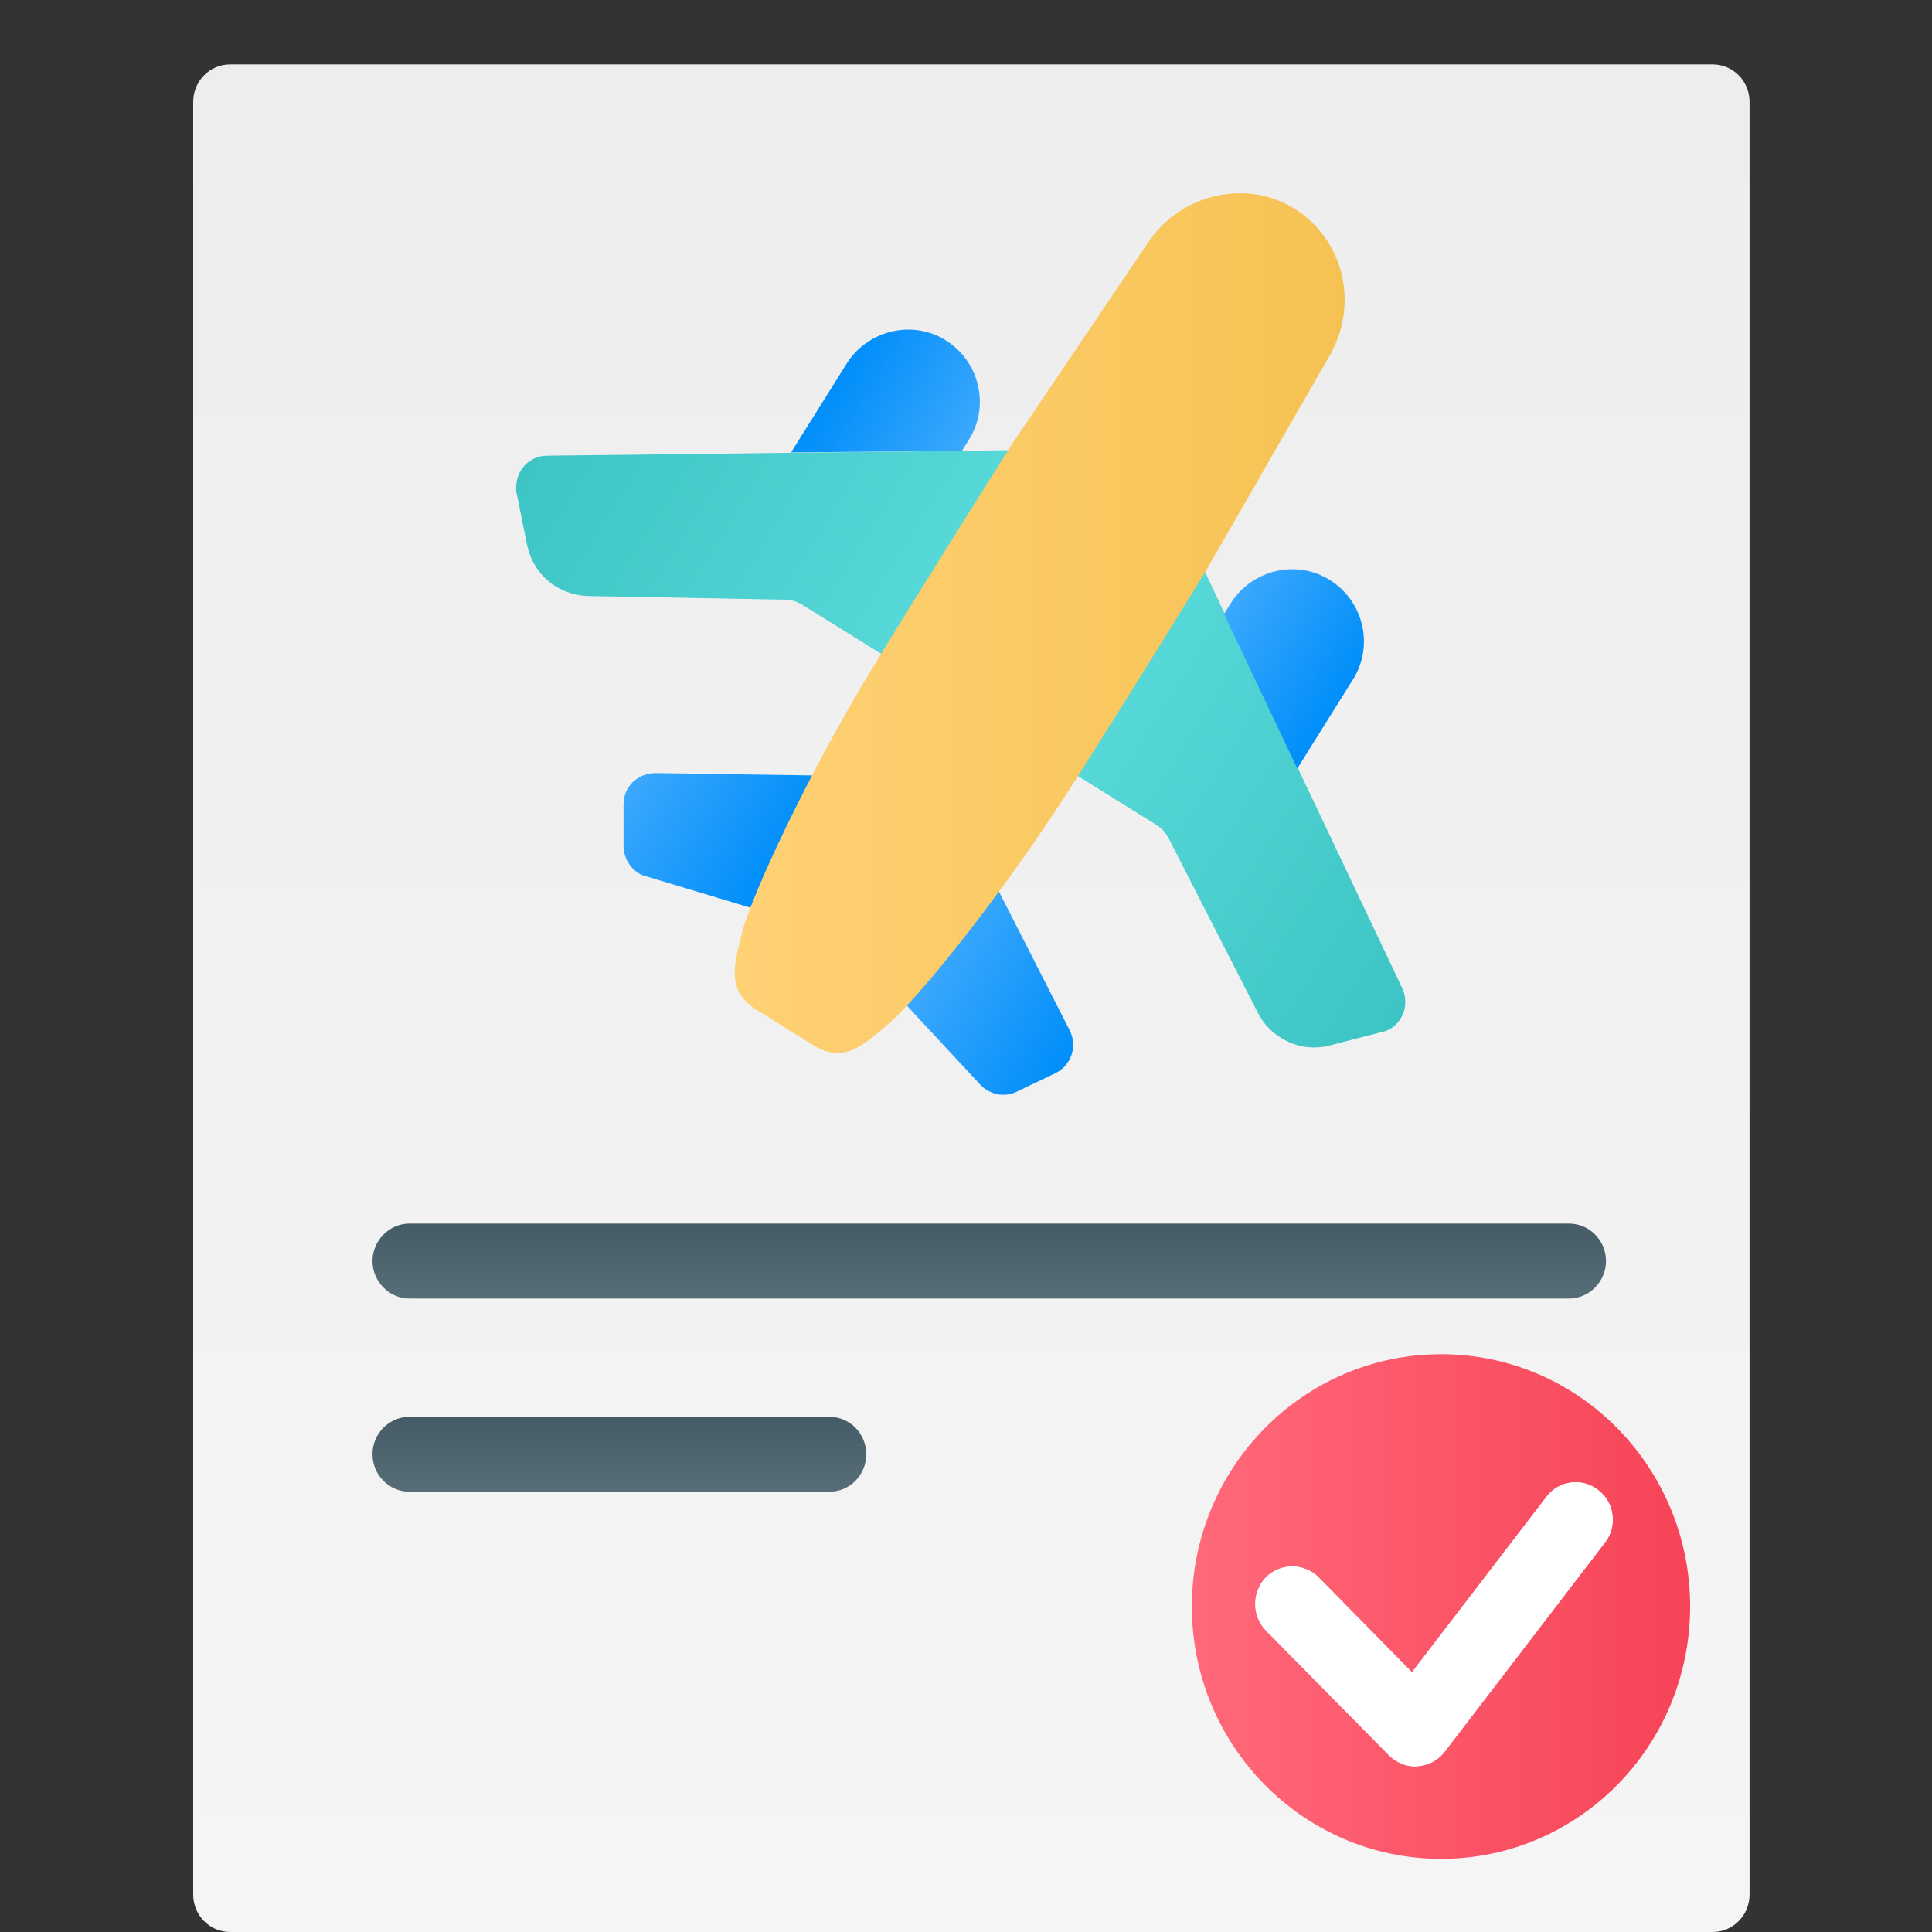
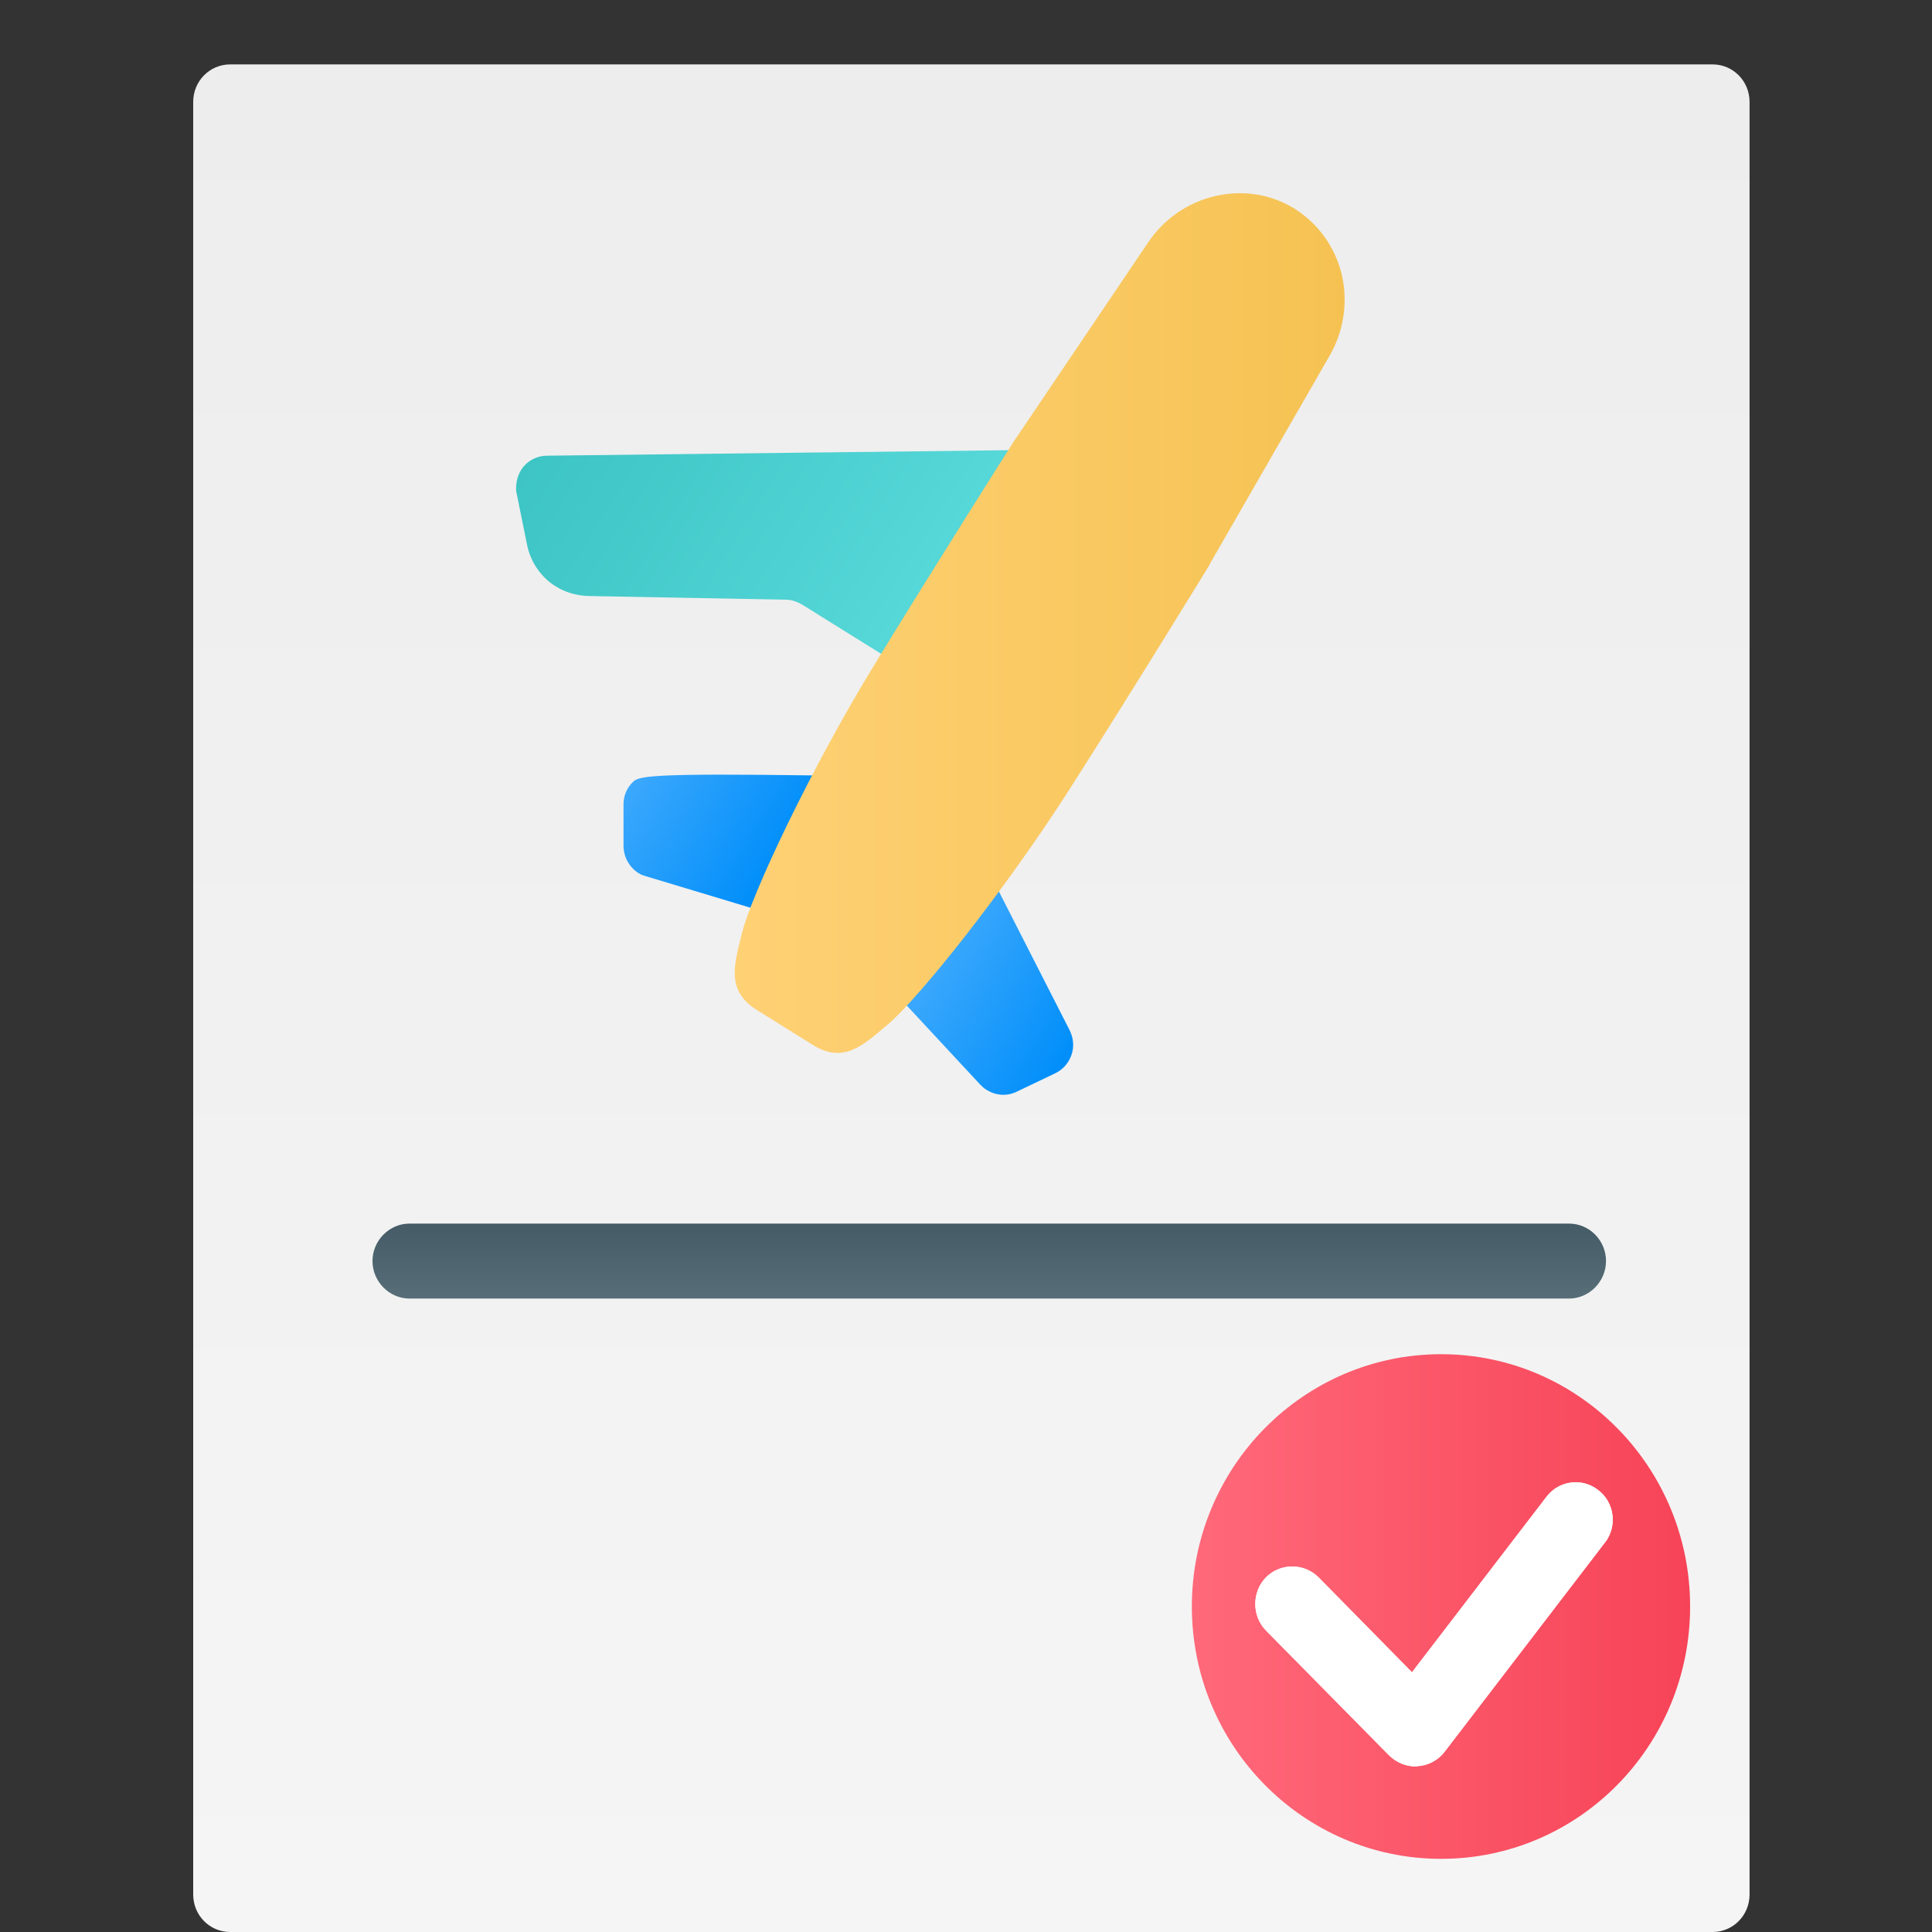
<svg xmlns="http://www.w3.org/2000/svg" width="30" height="30" viewBox="0 0 30 30" fill="none">
  <rect x="0" y="0" width="30" height="30" fill="#333333" stroke="none" />
  <path d="M26.593 1H3.574C3.256 1 3 1.259 3 1.582V29.418C3 29.741 3.256 30 3.574 30H26.593C26.911 30 27.167 29.741 27.167 29.418V1.582C27.167 1.259 26.911 1 26.593 1Z" fill="url(#paint0_linear_1872_5528)" />
  <path d="M24.938 19.582C24.938 19.899 24.678 20.164 24.364 20.164H6.358C6.044 20.164 5.784 19.899 5.784 19.582C5.784 19.264 6.044 19 6.358 19H24.364C24.678 19 24.938 19.259 24.938 19.582Z" fill="url(#paint1_linear_1872_5528)" />
-   <path d="M13.451 22.582C13.451 22.904 13.195 23.164 12.877 23.164H6.358C6.044 23.164 5.784 22.904 5.784 22.582C5.784 22.259 6.044 22 6.358 22H12.877C13.195 22 13.451 22.259 13.451 22.582Z" fill="url(#paint2_linear_1872_5528)" />
  <path d="M22.378 21.028C20.242 21.028 18.507 22.782 18.507 24.946C18.507 27.11 20.241 28.864 22.378 28.864C24.515 28.864 26.244 27.11 26.244 24.946C26.244 22.782 24.513 21.028 22.378 21.028ZM24.921 23.953L22.433 27.2C22.333 27.332 22.181 27.413 22.016 27.425C22.005 27.425 21.993 27.429 21.978 27.429C21.828 27.429 21.683 27.367 21.571 27.259L19.658 25.319C19.436 25.091 19.436 24.722 19.658 24.492C19.883 24.268 20.247 24.268 20.474 24.492L21.925 25.967L24.015 23.24C24.209 22.987 24.57 22.941 24.819 23.139C25.071 23.332 25.117 23.701 24.922 23.953H24.921Z" fill="url(#paint3_linear_1872_5528)" />
  <path d="M24.921 23.953L22.433 27.2C22.333 27.332 22.181 27.413 22.016 27.425C22.005 27.425 21.993 27.429 21.978 27.429C21.828 27.429 21.683 27.367 21.571 27.259L19.658 25.319C19.436 25.091 19.436 24.722 19.658 24.492C19.883 24.268 20.247 24.268 20.474 24.492L21.925 25.967L24.015 23.24C24.209 22.987 24.57 22.941 24.819 23.139C25.071 23.332 25.117 23.701 24.922 23.953H24.921Z" fill="white" />
-   <path d="M16.612 11.972L17.951 12.806C18.027 12.85 18.09 12.919 18.135 12.995L19.531 15.725C19.613 15.889 19.739 16.021 19.891 16.116C20.112 16.255 20.39 16.306 20.662 16.23L21.496 16.015C21.496 16.015 21.521 16.009 21.534 16.003C21.654 15.952 21.748 15.851 21.793 15.725C21.837 15.598 21.83 15.466 21.774 15.345L20.15 11.921L19.013 9.521L18.596 8.636" fill="url(#paint4_linear_1872_5528)" />
-   <path d="M20.144 11.934L21.009 10.55C21.338 10.026 21.174 9.338 20.655 9.009C20.137 8.68 19.442 8.845 19.114 9.363L19.006 9.533" fill="url(#paint5_linear_1872_5528)" />
  <path d="M15.917 6.987L14.938 7L12.278 7.031L8.494 7.076C8.361 7.076 8.235 7.132 8.146 7.227C8.058 7.322 8.014 7.448 8.014 7.581C8.014 7.594 8.014 7.606 8.014 7.619L8.184 8.459C8.241 8.737 8.405 8.965 8.627 9.104C8.778 9.198 8.949 9.249 9.138 9.255L12.202 9.312C12.291 9.312 12.379 9.344 12.455 9.388L13.794 10.222" fill="url(#paint6_linear_1872_5528)" />
-   <path d="M14.938 7L15.045 6.829C15.374 6.305 15.21 5.616 14.691 5.288C14.174 4.959 13.479 5.124 13.15 5.642L12.284 7.025" fill="url(#paint7_linear_1872_5528)" />
  <path d="M14.072 15.605L15.222 16.843C15.254 16.874 15.285 16.906 15.323 16.925C15.462 17.013 15.639 17.026 15.791 16.95L16.385 16.666C16.505 16.609 16.593 16.508 16.637 16.382C16.682 16.255 16.669 16.123 16.612 16.003L15.488 13.798" fill="url(#paint8_linear_1872_5528)" />
-   <path d="M12.657 12.041L10.181 12.004C10.048 12.004 9.922 12.054 9.827 12.143C9.732 12.237 9.682 12.357 9.682 12.49V13.147C9.688 13.318 9.776 13.469 9.915 13.558C9.953 13.583 9.991 13.595 10.036 13.608L11.653 14.095" fill="url(#paint9_linear_1872_5528)" />
+   <path d="M12.657 12.041C10.048 12.004 9.922 12.054 9.827 12.143C9.732 12.237 9.682 12.357 9.682 12.49V13.147C9.688 13.318 9.776 13.469 9.915 13.558C9.953 13.583 9.991 13.595 10.036 13.608L11.653 14.095" fill="url(#paint9_linear_1872_5528)" />
  <path d="M18.779 8.769L20.636 5.541C20.864 5.155 20.933 4.707 20.838 4.277C20.737 3.847 20.478 3.481 20.112 3.247C19.739 3.014 19.303 2.944 18.867 3.045C18.438 3.146 18.065 3.405 17.819 3.778L15.734 6.867C15.734 6.867 14.495 8.819 13.554 10.361C12.613 11.902 11.665 13.88 11.514 14.518C11.406 14.966 11.267 15.377 11.747 15.68L12.183 15.952L12.619 16.224C13.099 16.527 13.409 16.224 13.763 15.927C14.268 15.51 15.626 13.791 16.599 12.269C17.572 10.746 18.779 8.775 18.779 8.775V8.769Z" fill="url(#paint10_linear_1872_5528)" />
  <defs>
    <linearGradient id="paint0_linear_1872_5528" x1="15.083" y1="30" x2="15.083" y2="1" gradientUnits="userSpaceOnUse">
      <stop stop-color="#F5F5F5" />
      <stop offset="1" stop-color="#EDEDED" />
    </linearGradient>
    <linearGradient id="paint1_linear_1872_5528" x1="15.361" y1="20.164" x2="15.361" y2="18.999" gradientUnits="userSpaceOnUse">
      <stop stop-color="#576E78" />
      <stop offset="1" stop-color="#455B66" />
    </linearGradient>
    <linearGradient id="paint2_linear_1872_5528" x1="9.617" y1="23.164" x2="9.617" y2="22" gradientUnits="userSpaceOnUse">
      <stop stop-color="#576E78" />
      <stop offset="1" stop-color="#455B66" />
    </linearGradient>
    <linearGradient id="paint3_linear_1872_5528" x1="18.509" y1="24.947" x2="26.245" y2="24.947" gradientUnits="userSpaceOnUse">
      <stop stop-color="#FF697A" />
      <stop offset="1" stop-color="#F74357" />
    </linearGradient>
    <linearGradient id="paint4_linear_1872_5528" x1="17.088" y1="11.051" x2="22.581" y2="14.479" gradientUnits="userSpaceOnUse">
      <stop stop-color="#57D8D9" />
      <stop offset="1" stop-color="#3DC4C4" />
    </linearGradient>
    <linearGradient id="paint5_linear_1872_5528" x1="18.972" y1="9.583" x2="20.875" y2="10.771" gradientUnits="userSpaceOnUse">
      <stop stop-color="#3BA8FC" />
      <stop offset="1" stop-color="#008EFA" />
    </linearGradient>
    <linearGradient id="paint6_linear_1872_5528" x1="14.425" y1="9.384" x2="8.931" y2="5.955" gradientUnits="userSpaceOnUse">
      <stop stop-color="#57D8D9" />
      <stop offset="1" stop-color="#3DC4C4" />
    </linearGradient>
    <linearGradient id="paint7_linear_1872_5528" x1="14.91" y1="7.043" x2="13.013" y2="5.859" gradientUnits="userSpaceOnUse">
      <stop stop-color="#3BA8FC" />
      <stop offset="1" stop-color="#008EFA" />
    </linearGradient>
    <linearGradient id="paint8_linear_1872_5528" x1="14.553" y1="14.838" x2="16.756" y2="16.213" gradientUnits="userSpaceOnUse">
      <stop stop-color="#3BA8FC" />
      <stop offset="1" stop-color="#008EFA" />
    </linearGradient>
    <linearGradient id="paint9_linear_1872_5528" x1="9.933" y1="11.954" x2="12.136" y2="13.329" gradientUnits="userSpaceOnUse">
      <stop stop-color="#3BA8FC" />
      <stop offset="1" stop-color="#008EFA" />
    </linearGradient>
    <linearGradient id="paint10_linear_1872_5528" x1="11.405" y1="9.668" x2="20.876" y2="9.668" gradientUnits="userSpaceOnUse">
      <stop stop-color="#FFD175" />
      <stop offset="1" stop-color="#F5C252" />
    </linearGradient>
  </defs>
</svg>